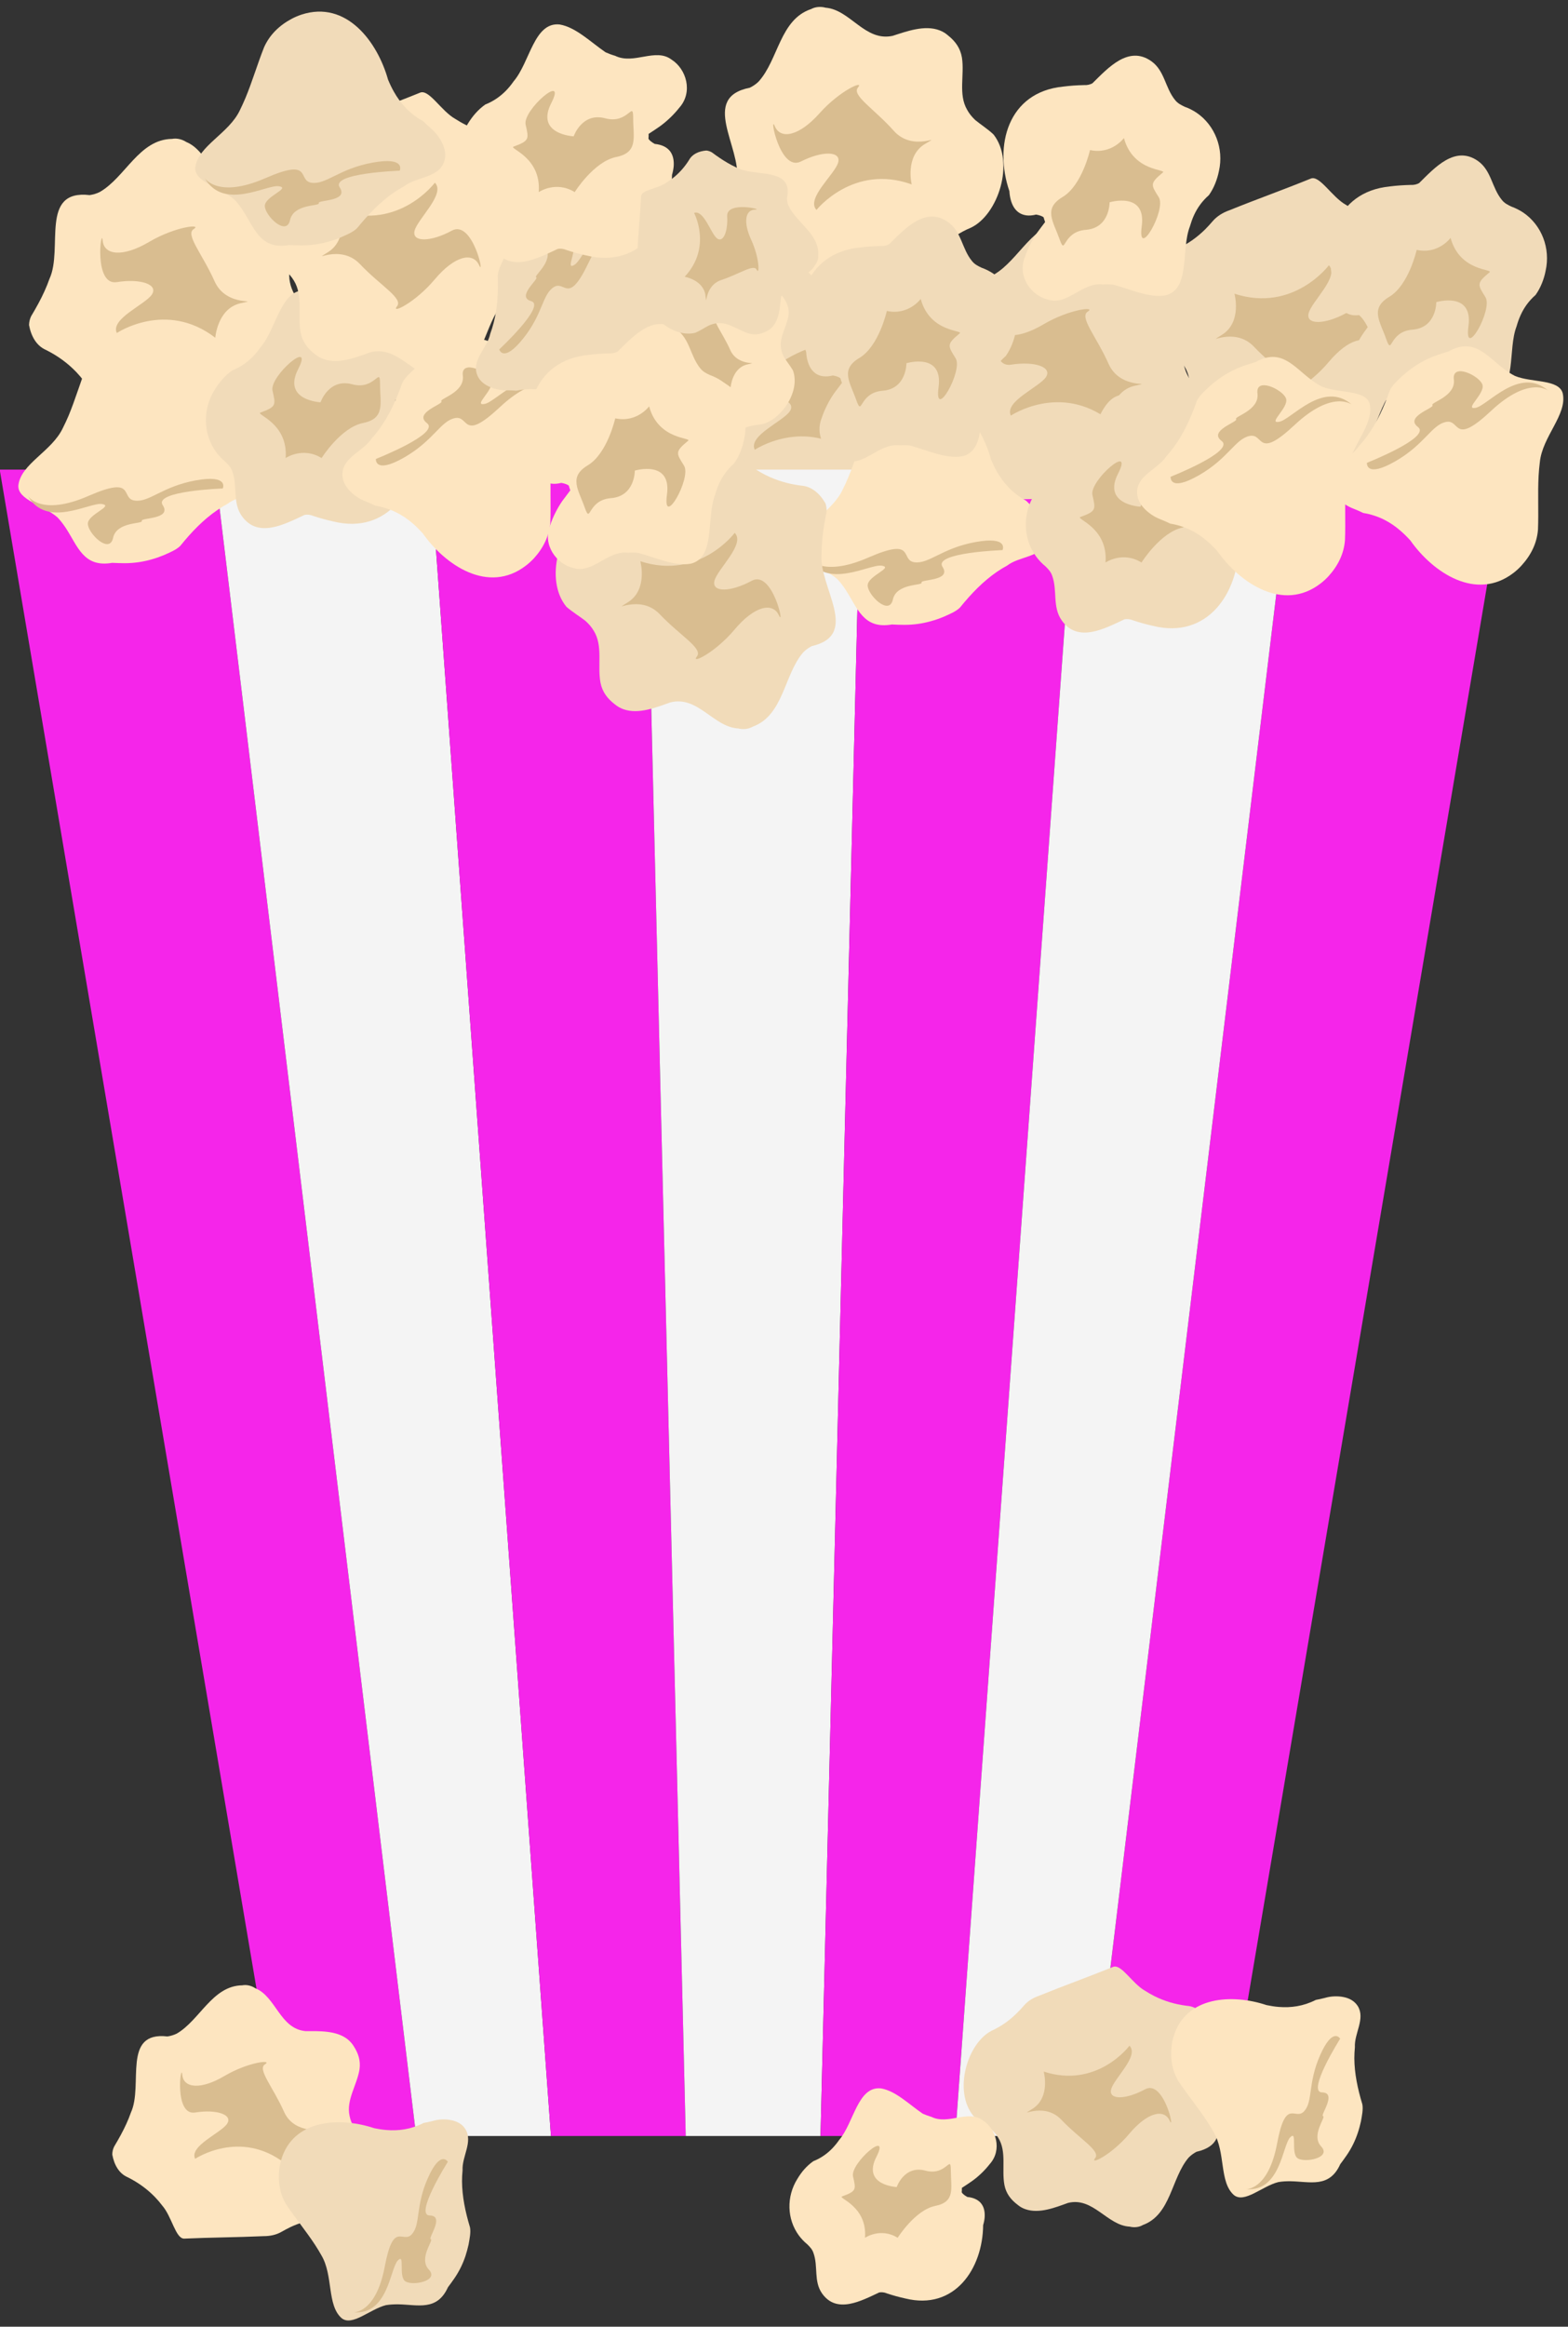
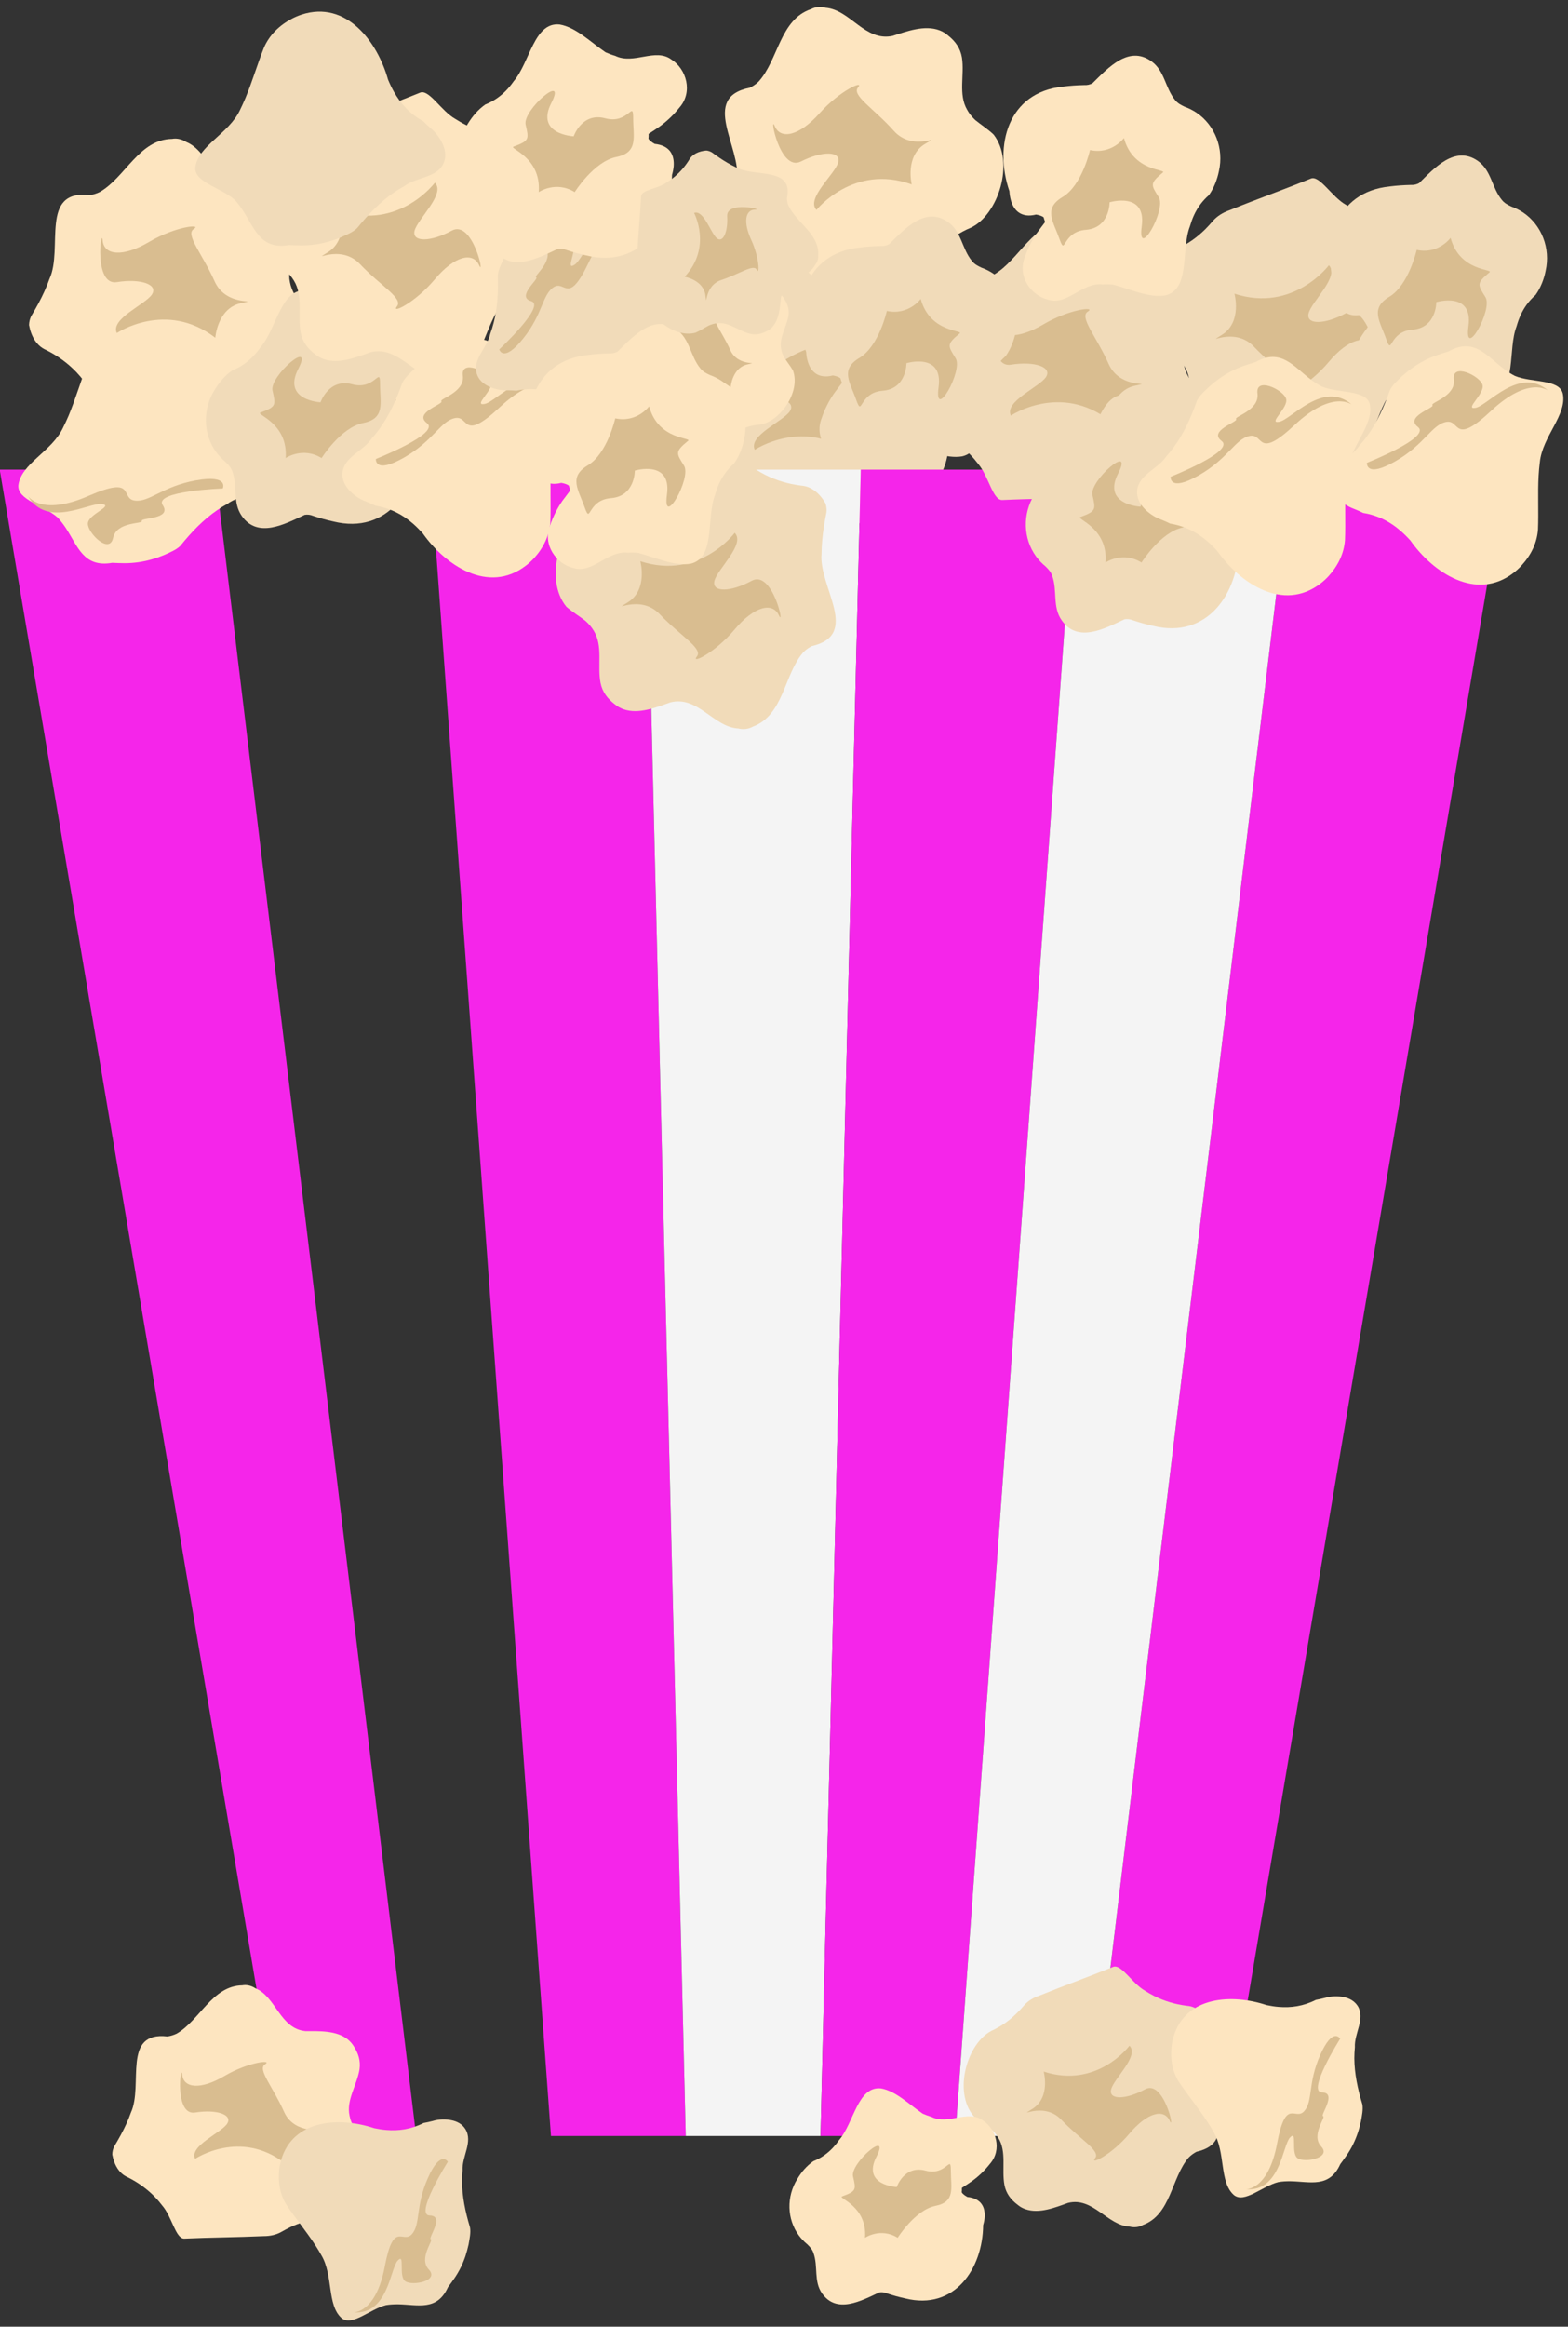
<svg xmlns="http://www.w3.org/2000/svg" fill="#000000" height="328.1" preserveAspectRatio="xMidYMid meet" version="1" viewBox="102.3 48.5 221.3 328.1" width="221.3" zoomAndPan="magnify">
  <rect x="102.3" y="48.5" width="221.3" height="328.1" fill="#333333" stroke="none" />
  <g>
    <g id="change1_1">
      <path d="M 233.918 106.52 C 234.188 106.945 234.504 107.383 234.828 107.836 C 235.152 108.289 235.48 108.762 235.762 109.254 C 237.469 113.93 232.902 120.211 228.711 120.789 C 227 120.93 225.477 121.391 224.074 122.055 C 223.594 122.277 223.141 122.52 222.691 122.777 C 221.855 123.262 220.914 123.449 219.961 123.449 C 215.574 123.641 211.77 123.641 207.578 123.832 C 206.258 123.832 205.68 120.406 204.176 118.691 C 203.836 118.246 203.473 117.828 203.086 117.426 C 201.926 116.211 200.531 115.168 198.824 114.312 C 197.492 113.738 196.73 112.406 196.434 110.801 C 196.438 110.359 196.539 109.934 196.73 109.555 C 197.445 108.359 198.086 107.199 198.617 106.031 C 198.883 105.453 199.117 104.875 199.312 104.285 C 201.297 100.035 197.871 91.652 204.992 92.48 C 205.473 92.402 205.969 92.273 206.438 92.035 C 210.055 89.945 211.961 84.609 216.609 84.551 C 217.289 84.422 218.051 84.609 218.625 84.992 C 221.855 86.324 222.43 91.273 226.434 91.652 C 228.488 91.652 231.211 91.527 232.984 92.945 C 233.328 93.227 233.648 93.578 233.902 94.004 C 234.617 95.082 234.996 96.227 234.809 97.559 C 234.426 100.035 232.711 102.32 233.266 104.797 C 233.371 105.387 233.602 105.961 233.918 106.52" fill="#f1dbb9" />
    </g>
    <g id="change2_1">
      <path d="M 208.824 111.926 C 208.824 111.926 215.773 107.266 222.719 112.594 C 222.719 112.594 223.008 108.496 226.242 107.738 C 229.477 106.977 224.34 108.496 222.625 104.641 C 220.914 100.789 218.434 98.031 219.676 97.27 C 220.914 96.504 217.105 96.887 213.391 99.074 C 209.676 101.266 207.016 100.98 206.824 98.887 C 206.633 96.789 205.492 105.285 208.824 104.754 C 212.148 104.215 214.723 105.07 213.77 106.5 C 212.82 107.93 207.871 109.93 208.824 111.926" fill="#d9bd90" />
    </g>
    <g id="change3_1">
      <path d="M 161.035 349.711 C 154.695 349.711 148.355 349.711 142.016 349.711 C 128.762 271.379 115.508 193.051 102.258 114.723 C 112.379 114.723 122.504 114.723 132.633 114.723 C 142.102 193.051 151.57 271.379 161.035 349.711" fill="#f525ea" />
    </g>
    <g id="change4_1">
-       <path d="M 180.059 349.711 C 173.719 349.711 167.383 349.711 161.035 349.711 C 151.57 271.379 142.102 193.051 132.633 114.723 C 142.758 114.723 152.895 114.723 163.016 114.723 C 168.695 193.051 174.379 271.379 180.059 349.711" fill="#f4f4f4" />
-     </g>
+       </g>
    <g id="change3_2">
      <path d="M 199.082 349.711 C 192.742 349.711 186.402 349.711 180.059 349.711 C 174.379 271.379 168.695 193.051 163.016 114.723 C 173.141 114.723 183.273 114.723 193.402 114.723 C 195.297 193.051 197.188 271.379 199.082 349.711" fill="#f525ea" />
    </g>
    <g id="change4_2">
      <path d="M 218.105 349.711 C 211.762 349.711 205.422 349.711 199.082 349.711 C 197.188 271.379 195.297 193.051 193.402 114.723 C 203.531 114.723 213.656 114.723 223.785 114.723 C 221.891 193.051 219.992 271.379 218.105 349.711" fill="#f4f4f4" />
    </g>
    <g id="change3_3">
      <path d="M 237.125 349.711 C 230.781 349.711 224.445 349.711 218.105 349.711 C 219.992 271.379 221.891 193.051 223.785 114.723 C 233.906 114.723 244.043 114.723 254.168 114.723 C 248.484 193.051 242.805 271.379 237.125 349.711" fill="#f525ea" />
    </g>
    <g id="change3_4">
      <path d="M 275.16 349.711 C 268.82 349.711 262.484 349.711 256.145 349.711 C 265.609 271.379 275.078 193.051 284.551 114.723 C 294.684 114.723 304.812 114.723 314.938 114.723 C 301.684 193.051 288.426 271.379 275.16 349.711" fill="#f525ea" />
    </g>
    <g id="change4_3">
      <path d="M 256.145 349.711 C 249.801 349.711 243.465 349.711 237.125 349.711 C 242.805 271.379 248.484 193.051 254.168 114.723 C 264.297 114.723 274.43 114.723 284.551 114.723 C 275.078 193.051 265.609 271.379 256.145 349.711" fill="#f4f4f4" />
    </g>
    <g id="change5_1">
      <path d="M 143.883 90.055 C 144.148 90.48 144.477 90.914 144.797 91.371 C 145.125 91.824 145.441 92.297 145.73 92.785 C 147.438 97.465 142.867 103.746 138.68 104.316 C 136.961 104.461 135.441 104.922 134.027 105.59 C 133.555 105.812 133.102 106.055 132.652 106.309 C 131.82 106.793 130.875 106.98 129.922 106.98 C 125.539 107.172 121.734 107.172 117.547 107.363 C 116.211 107.363 115.648 103.938 114.141 102.223 C 113.805 101.785 113.441 101.363 113.059 100.957 C 111.891 99.746 110.496 98.699 108.789 97.848 C 107.457 97.273 106.695 95.941 106.398 94.336 C 106.41 93.895 106.508 93.465 106.695 93.086 C 107.41 91.895 108.055 90.73 108.578 89.566 C 108.84 88.984 109.078 88.41 109.281 87.824 C 111.262 83.566 107.836 75.188 114.957 76.012 C 115.434 75.938 115.926 75.809 116.398 75.566 C 120.02 73.477 121.93 68.148 126.586 68.086 C 127.258 67.957 128.016 68.148 128.59 68.523 C 131.82 69.855 132.395 74.809 136.387 75.188 C 138.453 75.188 141.18 75.059 142.945 76.48 C 143.293 76.766 143.605 77.113 143.867 77.535 C 144.582 78.617 144.961 79.762 144.77 81.09 C 144.391 83.566 142.676 85.852 143.227 88.332 C 143.34 88.918 143.562 89.492 143.883 90.055" fill="#fde5c0" />
    </g>
    <g id="change2_2">
      <path d="M 118.789 95.461 C 118.789 95.461 125.734 90.793 132.684 96.125 C 132.684 96.125 132.973 92.035 136.207 91.273 C 139.445 90.512 134.309 92.027 132.59 88.176 C 130.875 84.324 128.402 81.562 129.641 80.801 C 130.875 80.039 127.074 80.422 123.355 82.609 C 119.645 84.801 116.98 84.516 116.789 82.418 C 116.602 80.324 115.453 88.82 118.789 88.285 C 122.113 87.75 124.688 88.605 123.734 90.035 C 122.785 91.465 117.836 93.465 118.789 95.461" fill="#d9bd90" />
    </g>
    <g id="change5_2">
      <path d="M 138.102 111.391 C 138.496 111.723 138.848 112.086 139.129 112.48 C 139.422 112.879 139.664 113.293 139.848 113.723 C 140.211 114.578 140.301 115.484 139.922 116.34 C 138.973 118.434 136.113 118.242 134.395 119.555 C 133.887 119.828 133.402 120.129 132.926 120.461 C 131.023 121.766 129.355 123.48 127.742 125.48 C 127.164 126.051 126.215 126.43 125.41 126.789 C 124.84 127.023 124.262 127.23 123.648 127.398 C 122.461 127.734 121.191 127.926 119.84 127.922 C 119.266 127.922 118.691 127.891 118.125 127.871 C 114.078 128.574 113.273 125.52 111.574 122.938 C 111.23 122.426 110.855 121.926 110.422 121.469 C 108.508 119.766 104.699 119.004 104.895 116.914 C 105.273 113.863 109.645 112.152 111.191 108.816 C 111.469 108.27 111.73 107.703 111.977 107.125 C 112.938 104.824 113.648 102.348 114.602 99.969 C 115.367 98.254 116.699 96.922 118.48 95.969 C 118.922 95.73 119.391 95.535 119.879 95.375 C 126.215 93.301 130.594 99.203 132.09 104.535 C 132.34 105.129 132.613 105.703 132.922 106.258 C 133.859 107.914 135.148 109.355 137.074 110.422 C 137.383 110.742 137.727 111.062 138.102 111.391" fill="#fde5c0" />
    </g>
    <g id="change2_3">
      <path d="M 106.234 118.43 C 106.234 118.43 108.039 121.383 114.793 118.43 C 121.555 115.48 119.23 118.789 121.297 119.086 C 123.359 119.387 125.172 117.098 129.93 116.242 C 134.688 115.387 133.738 117.383 133.738 117.383 C 133.738 117.383 123.934 117.723 125.27 119.742 C 126.594 121.766 122.129 121.477 122.312 121.953 C 122.508 122.43 118.77 121.996 118.258 124.355 C 117.746 126.711 114.699 123.703 114.699 122.352 C 114.699 121.004 118.414 119.859 116.699 119.574 C 114.988 119.285 108.891 123.094 106.234 118.43" fill="#d9bd90" />
    </g>
    <g id="change1_2">
      <path d="M 158.973 106.301 C 159.496 106.352 159.934 106.469 160.293 106.648 C 160.648 106.824 160.934 107.059 161.145 107.34 C 161.566 107.898 161.711 108.633 161.652 109.43 C 161.625 109.828 161.543 110.246 161.422 110.664 C 161.355 117.449 156.98 123.922 149.34 122.035 C 148.871 121.934 148.406 121.82 147.934 121.688 C 147.461 121.559 146.984 121.414 146.508 121.254 C 146.078 121.074 145.684 121.039 145.297 121.105 C 142.512 122.398 138.695 124.492 136.418 121.254 C 135.09 119.352 135.852 117.066 135.09 114.969 C 134.895 114.406 134.516 114.023 134.133 113.641 C 133.629 113.227 133.188 112.766 132.812 112.258 C 130.969 109.734 130.859 106.234 132.594 103.477 C 132.906 102.957 133.277 102.457 133.68 101.996 C 134.086 101.535 134.539 101.109 135.07 100.742 C 136.25 100.277 137.195 99.598 137.988 98.785 C 138.387 98.375 138.746 97.934 139.074 97.469 C 141.371 94.793 141.945 89.078 145.559 89.461 C 147.84 89.84 149.938 91.938 152.035 93.375 C 152.48 93.578 152.938 93.746 153.391 93.875 C 156.027 95.172 159.074 92.699 161.355 94.41 C 163.453 95.742 164.406 98.98 162.469 101.172 C 162.055 101.703 161.594 102.207 161.117 102.656 C 160.645 103.105 160.156 103.508 159.68 103.84 C 159.188 104.191 158.664 104.531 158.125 104.883 C 158.125 105.07 158.125 105.453 158.094 105.566 C 158.227 105.797 158.508 106.035 158.973 106.301" fill="#f1dbb9" />
    </g>
    <g id="change2_4">
      <path d="M 139.055 106.684 C 138.336 106.941 142.992 108.148 142.613 113.094 C 142.613 113.094 145.02 111.449 147.688 113.094 C 147.688 113.094 150.387 108.781 153.547 108.148 C 156.703 107.512 155.938 105.355 155.938 102.691 C 155.938 100.023 155.305 103.578 152.004 102.691 C 148.703 101.801 147.539 105.23 147.539 105.23 C 147.539 105.23 142.102 104.973 144.391 100.531 C 146.672 96.09 140.305 101.547 140.762 103.578 C 141.211 105.609 141.348 105.848 139.055 106.684" fill="#d9bd90" />
    </g>
    <g id="change5_3">
      <path d="M 142.574 86.656 C 142.184 86.348 141.738 86.043 141.273 85.723 C 140.816 85.402 140.359 85.066 139.93 84.695 C 136.754 80.855 138.961 73.41 142.727 71.477 C 144.297 70.77 145.574 69.82 146.68 68.727 C 147.051 68.359 147.395 67.977 147.734 67.59 C 148.355 66.855 149.191 66.355 150.09 66.039 C 154.152 64.398 157.746 63.133 161.625 61.551 C 162.887 61.109 164.566 64.148 166.551 65.266 C 167.02 65.562 167.496 65.844 168 66.094 C 169.496 66.852 171.156 67.367 173.062 67.605 C 174.508 67.699 175.672 68.699 176.484 70.113 C 176.621 70.535 176.68 70.969 176.621 71.391 C 176.348 72.754 176.133 74.062 176.023 75.34 C 175.961 75.977 175.938 76.602 175.938 77.219 C 175.492 81.891 181.52 88.641 174.527 90.242 C 174.102 90.469 173.691 90.758 173.32 91.145 C 170.602 94.324 170.59 99.984 166.215 101.598 C 165.625 101.945 164.844 102.02 164.176 101.848 C 160.688 101.672 158.496 97.195 154.598 98.172 C 152.656 98.859 150.125 99.895 147.988 99.145 C 147.562 98.988 147.152 98.77 146.77 98.453 C 145.73 97.676 145 96.723 144.73 95.406 C 144.27 92.941 145.113 90.219 143.773 88.062 C 143.465 87.547 143.066 87.078 142.574 86.656" fill="#fde5c0" />
    </g>
    <g id="change2_5">
      <path d="M 163.676 74.262 C 163.676 74.262 158.676 80.977 150.352 78.27 C 150.352 78.27 151.445 82.227 148.645 84.023 C 145.855 85.82 150.188 82.676 153.094 85.734 C 155.992 88.797 159.246 90.566 158.328 91.699 C 157.422 92.836 160.883 91.203 163.656 87.898 C 166.422 84.598 169.027 83.973 169.914 85.887 C 170.785 87.801 169.027 79.41 166.062 81.027 C 163.102 82.641 160.395 82.688 160.812 81.031 C 161.238 79.363 165.238 75.828 163.676 74.262" fill="#d9bd90" />
    </g>
    <g id="change5_4">
      <path d="M 153.996 119.242 C 153.523 119.066 153.066 118.836 152.664 118.562 C 152.262 118.285 151.895 117.977 151.586 117.633 C 150.953 116.945 150.562 116.121 150.633 115.188 C 150.836 112.898 153.586 112.125 154.77 110.316 C 155.152 109.887 155.516 109.438 155.859 108.973 C 157.219 107.098 158.215 104.93 159.07 102.508 C 159.418 101.777 160.188 101.098 160.828 100.488 C 161.281 100.082 161.766 99.695 162.277 99.336 C 163.297 98.621 164.426 98.016 165.703 97.57 C 166.238 97.379 166.789 97.219 167.34 97.047 C 170.914 95.031 172.695 97.641 175.152 99.508 C 175.648 99.879 176.168 100.227 176.73 100.504 C 179.105 101.477 182.941 100.918 183.465 102.961 C 184.121 105.957 180.57 109.031 180.223 112.688 C 180.148 113.305 180.094 113.922 180.055 114.547 C 179.914 117.039 180.066 119.613 179.969 122.172 C 179.82 124.043 179.012 125.742 177.652 127.238 C 177.301 127.609 176.93 127.949 176.527 128.258 C 171.242 132.328 165.145 128.227 161.957 123.699 C 161.523 123.227 161.078 122.773 160.602 122.355 C 159.164 121.105 157.469 120.18 155.289 119.816 C 154.895 119.617 154.461 119.43 153.996 119.242" fill="#fde5c0" />
    </g>
    <g id="change2_6">
      <path d="M 180.938 103.047 C 180.938 103.047 178.254 100.867 172.859 105.906 C 167.477 110.941 168.559 107.047 166.512 107.457 C 164.473 107.867 163.523 110.621 159.324 113.023 C 155.125 115.418 155.352 113.219 155.352 113.219 C 155.352 113.219 164.484 109.625 162.555 108.164 C 160.625 106.707 164.934 105.484 164.594 105.098 C 164.262 104.711 167.922 103.871 167.621 101.48 C 167.316 99.086 171.191 100.902 171.648 102.176 C 172.098 103.449 168.98 105.766 170.688 105.465 C 172.395 105.164 176.871 99.539 180.938 103.047" fill="#d9bd90" />
    </g>
    <g id="change1_3">
      <path d="M 270.059 101.699 C 270.332 102.125 270.645 102.562 270.969 103.02 C 271.301 103.473 271.629 103.945 271.895 104.438 C 273.617 109.109 269.043 115.391 264.852 115.965 C 263.137 116.109 261.617 116.57 260.211 117.238 C 259.734 117.461 259.281 117.703 258.828 117.957 C 258.004 118.438 257.055 118.629 256.102 118.629 C 251.715 118.82 247.91 118.82 243.723 119.012 C 242.387 119.012 241.82 115.586 240.316 113.871 C 239.98 113.43 239.617 113.008 239.234 112.605 C 238.074 111.391 236.68 110.352 234.961 109.492 C 233.629 108.922 232.871 107.586 232.578 105.984 C 232.582 105.547 232.676 105.113 232.871 104.73 C 233.586 103.543 234.227 102.379 234.762 101.215 C 235.02 100.633 235.258 100.051 235.461 99.469 C 237.445 95.215 234.016 86.836 241.137 87.656 C 241.613 87.586 242.105 87.453 242.582 87.223 C 246.195 85.121 248.105 79.793 252.762 79.73 C 253.438 79.602 254.191 79.793 254.766 80.176 C 258.004 81.504 258.57 86.453 262.57 86.836 C 264.633 86.836 267.355 86.703 269.125 88.125 C 269.477 88.41 269.793 88.758 270.047 89.184 C 270.762 90.266 271.137 91.406 270.945 92.738 C 270.57 95.215 268.855 97.496 269.402 99.98 C 269.52 100.566 269.734 101.141 270.059 101.699" fill="#f1dbb9" />
    </g>
    <g id="change2_7">
      <path d="M 244.965 107.109 C 244.965 107.109 251.914 102.445 258.859 107.773 C 258.859 107.773 259.145 103.684 262.383 102.918 C 265.621 102.16 260.48 103.676 258.766 99.82 C 257.055 95.969 254.578 93.211 255.82 92.445 C 257.055 91.684 253.246 92.066 249.531 94.258 C 245.82 96.445 243.16 96.16 242.965 94.066 C 242.77 91.977 241.641 100.465 244.965 99.93 C 248.301 99.395 250.859 100.254 249.914 101.684 C 248.965 103.109 244.012 105.109 244.965 107.109" fill="#d9bd90" />
    </g>
    <g id="change5_5">
      <path d="M 239.941 65.43 C 240.328 65.75 240.777 66.07 241.223 66.402 C 241.668 66.734 242.125 67.086 242.527 67.469 C 245.594 71.402 243.16 78.777 239.348 80.598 C 237.758 81.258 236.441 82.164 235.301 83.223 C 234.926 83.582 234.562 83.949 234.211 84.332 C 233.562 85.047 232.723 85.516 231.812 85.805 C 227.703 87.328 224.074 88.48 220.145 89.945 C 218.875 90.352 217.285 87.258 215.336 86.086 C 214.879 85.77 214.406 85.48 213.914 85.211 C 212.434 84.41 210.789 83.84 208.902 83.547 C 207.453 83.41 206.32 82.367 205.555 80.934 C 205.434 80.512 205.391 80.07 205.457 79.652 C 205.773 78.301 206.023 76.996 206.184 75.723 C 206.258 75.09 206.305 74.469 206.32 73.848 C 206.906 69.195 201.082 62.262 208.121 60.871 C 208.559 60.656 208.98 60.383 209.363 60.008 C 212.172 56.914 212.355 51.258 216.781 49.777 C 217.375 49.449 218.156 49.398 218.82 49.586 C 222.305 49.867 224.359 54.406 228.285 53.555 C 230.25 52.926 232.801 51.969 234.918 52.781 C 235.344 52.945 235.75 53.184 236.113 53.508 C 237.133 54.316 237.84 55.293 238.062 56.621 C 238.445 59.094 237.52 61.789 238.797 63.984 C 239.086 64.516 239.473 64.988 239.941 65.43" fill="#fde5c0" />
    </g>
    <g id="change2_8">
      <path d="M 217.535 78.105 C 217.535 78.105 222.73 71.547 230.973 74.504 C 230.973 74.504 229.992 70.52 232.84 68.805 C 235.691 67.094 231.266 70.102 228.457 66.961 C 225.652 63.812 222.453 61.938 223.395 60.836 C 224.344 59.73 220.832 61.254 217.965 64.473 C 215.098 67.691 212.473 68.23 211.648 66.297 C 210.828 64.359 212.328 72.797 215.344 71.27 C 218.352 69.746 221.059 69.781 220.59 71.43 C 220.121 73.078 216.016 76.492 217.535 78.105" fill="#d9bd90" />
    </g>
    <g id="change5_6">
      <path d="M 212.988 98.93 C 213.172 99.211 213.387 99.5 213.594 99.801 C 213.812 100.102 214.027 100.414 214.215 100.738 C 215.344 103.836 212.324 107.996 209.547 108.375 C 208.406 108.465 207.402 108.777 206.469 109.215 C 206.156 109.363 205.852 109.523 205.555 109.695 C 205.008 110.016 204.383 110.137 203.742 110.137 C 200.852 110.262 198.324 110.262 195.555 110.391 C 194.668 110.391 194.293 108.121 193.301 106.988 C 193.07 106.695 192.832 106.418 192.578 106.145 C 191.816 105.348 190.891 104.652 189.758 104.086 C 188.879 103.711 188.367 102.828 188.172 101.762 C 188.184 101.477 188.238 101.188 188.367 100.938 C 188.84 100.145 189.27 99.375 189.621 98.609 C 189.793 98.223 189.945 97.836 190.086 97.445 C 191.391 94.629 189.133 89.086 193.844 89.633 C 194.16 89.582 194.48 89.496 194.801 89.34 C 197.188 87.953 198.457 84.422 201.535 84.379 C 201.98 84.297 202.488 84.422 202.863 84.676 C 205.008 85.555 205.379 88.832 208.035 89.086 C 209.398 89.086 211.199 88.996 212.371 89.938 C 212.605 90.129 212.812 90.355 212.98 90.641 C 213.457 91.355 213.707 92.113 213.586 92.992 C 213.324 94.629 212.191 96.145 212.562 97.789 C 212.633 98.18 212.777 98.555 212.988 98.93" fill="#fde5c0" />
    </g>
    <g id="change2_9">
      <path d="M 196.219 102.668 C 196.219 102.668 200.816 99.578 205.422 103.109 C 205.422 103.109 205.613 100.398 207.754 99.895 C 209.895 99.391 206.492 100.391 205.359 97.848 C 204.223 95.297 202.582 93.465 203.402 92.965 C 204.223 92.457 201.703 92.715 199.242 94.16 C 196.785 95.609 195.02 95.422 194.895 94.035 C 194.77 92.645 194.012 98.27 196.219 97.922 C 198.426 97.562 200.125 98.129 199.488 99.074 C 198.859 100.02 195.586 101.344 196.219 102.668" fill="#d9bd90" />
    </g>
    <g id="change5_7">
-       <path d="M 248.156 120.09 C 248.551 120.414 248.895 120.785 249.188 121.176 C 249.473 121.57 249.719 121.984 249.895 122.414 C 250.262 123.273 250.355 124.18 249.977 125.035 C 249.023 127.129 246.164 126.938 244.453 128.25 C 243.945 128.523 243.453 128.824 242.98 129.152 C 241.078 130.461 239.406 132.172 237.789 134.172 C 237.219 134.746 236.266 135.125 235.457 135.488 C 234.887 135.723 234.312 135.926 233.695 136.094 C 232.512 136.43 231.238 136.621 229.891 136.613 C 229.316 136.613 228.754 136.59 228.176 136.562 C 224.133 137.27 223.32 134.215 221.625 131.633 C 221.281 131.117 220.914 130.617 220.473 130.168 C 218.559 128.461 214.758 127.699 214.945 125.609 C 215.324 122.559 219.699 120.848 221.246 117.512 C 221.527 116.961 221.785 116.398 222.02 115.816 C 222.988 113.52 223.695 111.043 224.652 108.664 C 225.418 106.945 226.746 105.613 228.527 104.664 C 228.98 104.426 229.441 104.23 229.918 104.07 C 236.266 102 240.648 107.898 242.148 113.23 C 242.387 113.828 242.656 114.402 242.969 114.953 C 243.906 116.609 245.191 118.051 247.125 119.113 C 247.434 119.434 247.781 119.758 248.156 120.09" fill="#fde5c0" />
-     </g>
+       </g>
    <g id="change2_10">
-       <path d="M 216.281 127.125 C 216.281 127.125 218.09 130.078 224.848 127.125 C 231.605 124.176 229.285 127.48 231.344 127.785 C 233.414 128.074 235.219 125.793 239.98 124.938 C 244.754 124.078 243.789 126.074 243.789 126.074 C 243.789 126.074 233.988 126.414 235.324 128.438 C 236.648 130.461 232.176 130.172 232.367 130.645 C 232.562 131.121 228.824 130.695 228.312 133.051 C 227.797 135.406 224.758 132.398 224.758 131.051 C 224.758 129.695 228.469 128.555 226.758 128.27 C 225.039 127.98 218.941 131.785 216.281 127.125" fill="#d9bd90" />
-     </g>
+       </g>
    <g id="change1_4">
      <path d="M 274.691 121.027 C 275.219 121.074 275.66 121.199 276.016 121.371 C 276.375 121.555 276.648 121.789 276.867 122.066 C 277.289 122.625 277.438 123.355 277.371 124.156 C 277.344 124.559 277.27 124.973 277.141 125.391 C 277.078 132.172 272.695 138.648 265.062 136.766 C 264.586 136.66 264.125 136.547 263.652 136.418 C 263.18 136.289 262.707 136.141 262.234 135.984 C 261.801 135.805 261.398 135.766 261.016 135.828 C 258.234 137.125 254.422 139.223 252.145 135.984 C 250.805 134.078 251.562 131.793 250.805 129.703 C 250.617 129.133 250.242 128.75 249.855 128.367 C 249.348 127.957 248.906 127.488 248.535 126.984 C 246.691 124.465 246.574 120.961 248.312 118.203 C 248.633 117.684 248.992 117.184 249.398 116.723 C 249.801 116.266 250.262 115.836 250.789 115.473 C 251.965 115.008 252.926 114.324 253.711 113.516 C 254.109 113.105 254.473 112.664 254.793 112.195 C 257.09 109.516 257.656 103.805 261.277 104.188 C 263.562 104.57 265.66 106.664 267.758 108.102 C 268.203 108.305 268.652 108.473 269.117 108.602 C 271.746 109.902 274.797 107.426 277.078 109.133 C 279.18 110.469 280.125 113.711 278.191 115.898 C 277.773 116.43 277.312 116.93 276.836 117.383 C 276.363 117.836 275.871 118.234 275.402 118.566 C 274.906 118.918 274.383 119.258 273.844 119.609 C 273.844 119.797 273.844 120.18 273.816 120.297 C 273.941 120.523 274.227 120.758 274.691 121.027" fill="#f1dbb9" />
    </g>
    <g id="change2_11">
      <path d="M 254.781 121.406 C 254.051 121.672 258.715 122.875 258.328 127.824 C 258.328 127.824 260.746 126.172 263.406 127.824 C 263.406 127.824 266.113 123.508 269.262 122.875 C 272.418 122.238 271.656 120.078 271.656 117.418 C 271.656 114.746 271.023 118.301 267.723 117.418 C 264.422 116.527 263.258 119.953 263.258 119.953 C 263.258 119.953 257.824 119.699 260.109 115.262 C 262.391 110.812 256.031 116.273 256.48 118.301 C 256.934 120.336 257.059 120.578 254.781 121.406" fill="#d9bd90" />
    </g>
    <g id="change1_5">
      <path d="M 268.281 98.773 C 267.883 98.469 267.445 98.16 266.984 97.844 C 266.523 97.52 266.062 97.184 265.641 96.816 C 262.461 92.977 264.668 85.531 268.43 83.594 C 269.992 82.887 271.281 81.938 272.391 80.844 C 272.758 80.477 273.102 80.094 273.441 79.703 C 274.062 78.977 274.895 78.477 275.797 78.156 C 279.859 76.516 283.453 75.25 287.336 73.668 C 288.578 73.227 290.273 76.27 292.254 77.383 C 292.723 77.684 293.199 77.961 293.707 78.215 C 295.199 78.969 296.867 79.484 298.766 79.723 C 300.211 79.816 301.371 80.816 302.184 82.234 C 302.324 82.652 302.383 83.086 302.324 83.512 C 302.055 84.867 301.832 86.184 301.723 87.453 C 301.668 88.094 301.637 88.723 301.637 89.336 C 301.195 94.012 307.223 100.762 300.242 102.359 C 299.805 102.594 299.395 102.875 299.023 103.262 C 296.309 106.441 296.293 112.102 291.922 113.715 C 291.336 114.062 290.555 114.133 289.883 113.969 C 286.391 113.789 284.199 109.316 280.301 110.289 C 278.363 110.98 275.844 112.012 273.695 111.262 C 273.266 111.109 272.855 110.887 272.477 110.574 C 271.445 109.793 270.703 108.84 270.438 107.523 C 269.977 105.066 270.824 102.34 269.48 100.184 C 269.172 99.664 268.766 99.199 268.281 98.773" fill="#f1dbb9" />
    </g>
    <g id="change2_12">
      <path d="M 289.852 85.906 C 289.852 85.906 284.855 92.625 276.523 89.918 C 276.523 89.918 277.621 93.871 274.824 95.672 C 272.023 97.469 276.367 94.324 279.27 97.383 C 282.16 100.441 285.422 102.219 284.508 103.348 C 283.594 104.48 287.062 102.848 289.828 99.547 C 292.602 96.246 295.203 95.621 296.086 97.535 C 296.957 99.445 295.203 91.059 292.238 92.676 C 289.285 94.285 286.574 94.34 286.992 92.676 C 287.41 91.008 291.41 87.473 289.852 85.906" fill="#d9bd90" />
    </g>
    <g id="change5_8">
      <path d="M 266.156 121.762 C 265.672 121.578 265.227 121.352 264.824 121.074 C 264.422 120.801 264.047 120.492 263.738 120.148 C 263.109 119.461 262.719 118.637 262.785 117.703 C 262.984 115.414 265.742 114.637 266.922 112.832 C 267.309 112.406 267.672 111.953 268.012 111.488 C 269.371 109.621 270.367 107.445 271.227 105.02 C 271.57 104.293 272.348 103.617 272.988 103.004 C 273.441 102.598 273.926 102.211 274.43 101.852 C 275.453 101.137 276.582 100.531 277.859 100.082 C 278.395 99.895 278.941 99.73 279.492 99.562 C 283.074 97.547 284.848 100.156 287.309 102.023 C 287.805 102.395 288.32 102.738 288.887 103.023 C 291.258 103.988 295.102 103.441 295.617 105.477 C 296.273 108.477 292.723 111.551 292.387 115.207 C 292.309 115.816 292.246 116.441 292.211 117.059 C 292.074 119.559 292.227 122.129 292.121 124.688 C 291.973 126.562 291.16 128.258 289.801 129.754 C 289.457 130.125 289.086 130.465 288.688 130.773 C 283.398 134.848 277.305 130.742 274.109 126.219 C 273.68 125.742 273.234 125.289 272.75 124.871 C 271.32 123.621 269.625 122.691 267.445 122.336 C 267.051 122.133 266.621 121.945 266.156 121.762" fill="#fde5c0" />
    </g>
    <g id="change2_13">
      <path d="M 293.098 105.562 C 293.098 105.562 290.406 103.387 285.02 108.422 C 279.645 113.457 280.719 109.562 278.672 109.973 C 276.633 110.383 275.684 113.145 271.48 115.535 C 267.277 117.934 267.516 115.73 267.516 115.73 C 267.516 115.73 276.641 112.141 274.711 110.68 C 272.777 109.223 277.09 107.996 276.758 107.609 C 276.418 107.23 280.074 106.387 279.773 103.992 C 279.473 101.602 283.348 103.418 283.801 104.691 C 284.246 105.969 281.133 108.285 282.84 107.98 C 284.551 107.68 289.027 102.059 293.098 105.562" fill="#d9bd90" />
    </g>
    <g id="change1_6">
      <path d="M 173.867 103.539 C 173.395 103.551 172.93 103.508 172.488 103.406 C 172.043 103.305 171.609 103.16 171.23 102.969 C 170.449 102.59 169.836 102.016 169.582 101.184 C 168.973 99.137 171.09 97.527 171.492 95.566 C 171.676 95.066 171.84 94.555 171.969 94.035 C 172.512 91.953 172.633 89.742 172.555 87.352 C 172.605 86.605 173.035 85.758 173.383 85.016 C 173.633 84.504 173.922 84.004 174.246 83.523 C 174.883 82.559 175.637 81.652 176.594 80.832 C 176.992 80.484 177.414 80.156 177.824 79.82 C 180.238 76.863 182.66 78.512 185.422 79.289 C 185.98 79.441 186.539 79.562 187.125 79.613 C 189.504 79.641 192.637 77.855 193.777 79.438 C 195.363 81.805 193.348 85.672 194.293 88.941 C 194.434 89.504 194.598 90.055 194.781 90.609 C 195.512 92.809 196.516 94.973 197.293 97.227 C 197.809 98.891 197.691 100.641 197.016 102.391 C 196.852 102.828 196.645 103.246 196.402 103.652 C 193.219 108.969 186.559 107.508 182.262 104.684 C 181.723 104.418 181.18 104.18 180.625 103.98 C 178.957 103.391 177.184 103.164 175.184 103.594 C 174.77 103.555 174.328 103.547 173.867 103.539" fill="#f1dbb9" />
    </g>
    <g id="change2_14">
      <path d="M 191.398 80.277 C 191.398 80.277 188.328 79.312 185.391 85.5 C 182.461 91.684 182.066 87.945 180.445 88.996 C 178.812 90.051 178.941 92.754 176.125 96.254 C 173.309 99.758 172.762 97.773 172.762 97.773 C 172.762 97.773 179.43 91.562 177.258 90.961 C 175.102 90.355 178.406 87.828 177.98 87.609 C 177.555 87.395 180.438 85.418 179.359 83.461 C 178.281 81.492 182.246 81.742 183.07 82.688 C 183.895 83.637 181.992 86.699 183.363 85.855 C 184.742 85.016 186.688 78.633 191.398 80.277" fill="#d9bd90" />
    </g>
    <g id="change1_7">
      <path d="M 219.852 101.445 C 219.336 101.578 218.891 101.609 218.488 101.559 C 218.09 101.512 217.746 101.387 217.465 101.195 C 216.871 100.809 216.492 100.168 216.281 99.395 C 216.164 99.008 216.109 98.59 216.078 98.152 C 213.879 91.734 215.848 84.176 223.68 83.402 C 224.152 83.344 224.637 83.289 225.125 83.258 C 225.613 83.223 226.102 83.199 226.605 83.191 C 227.066 83.219 227.465 83.121 227.797 82.93 C 229.992 80.785 232.887 77.535 236.113 79.824 C 238.012 81.176 238.055 83.582 239.473 85.301 C 239.844 85.777 240.328 86.012 240.812 86.242 C 241.43 86.461 242.008 86.754 242.52 87.105 C 245.102 88.867 246.371 92.129 245.652 95.309 C 245.539 95.902 245.359 96.492 245.133 97.062 C 244.902 97.633 244.609 98.188 244.246 98.707 C 243.277 99.543 242.609 100.496 242.133 101.527 C 241.895 102.051 241.703 102.582 241.555 103.133 C 240.289 106.426 241.656 112 238.113 112.848 C 235.828 113.25 233.16 111.977 230.699 111.316 C 230.211 111.273 229.734 111.27 229.258 111.301 C 226.336 110.957 224.297 114.309 221.57 113.449 C 219.145 112.898 217.176 110.16 218.27 107.453 C 218.477 106.809 218.754 106.184 219.047 105.602 C 219.344 105.016 219.672 104.473 219.992 104.004 C 220.359 103.508 220.727 103.012 221.129 102.5 C 221.059 102.32 220.934 101.961 220.922 101.848 C 220.723 101.672 220.379 101.547 219.852 101.445" fill="#f1dbb9" />
    </g>
    <g id="change2_15">
      <path d="M 237.738 95.52 C 238.332 95.031 233.543 95.449 232.246 90.656 C 232.246 90.656 230.52 93.016 227.465 92.348 C 227.465 92.348 226.359 97.32 223.594 98.973 C 220.824 100.621 222.273 102.402 223.152 104.918 C 224.051 107.426 223.461 103.867 226.867 103.602 C 230.273 103.336 230.23 99.719 230.23 99.719 C 230.23 99.719 235.438 98.145 234.766 103.094 C 234.094 108.047 238.273 100.773 237.168 99.016 C 236.066 97.25 235.863 97.062 237.738 95.52" fill="#d9bd90" />
    </g>
    <g id="change1_8">
      <path d="M 294.637 92.836 C 294.121 92.965 293.672 92.996 293.27 92.949 C 292.875 92.902 292.531 92.773 292.238 92.578 C 291.652 92.195 291.273 91.551 291.062 90.781 C 290.957 90.395 290.895 89.977 290.871 89.539 C 288.66 83.121 290.633 75.562 298.461 74.789 C 298.934 74.727 299.418 74.68 299.906 74.648 C 300.395 74.609 300.891 74.594 301.391 74.578 C 301.852 74.605 302.246 74.504 302.586 74.32 C 304.773 72.168 307.668 68.922 310.906 71.211 C 312.797 72.562 312.844 74.969 314.262 76.688 C 314.629 77.164 315.117 77.395 315.602 77.629 C 316.215 77.852 316.785 78.141 317.301 78.488 C 319.887 80.254 321.152 83.516 320.441 86.691 C 320.324 87.297 320.148 87.879 319.918 88.449 C 319.684 89.023 319.395 89.574 319.023 90.094 C 318.066 90.93 317.391 91.887 316.922 92.922 C 316.684 93.438 316.496 93.973 316.34 94.523 C 315.07 97.812 316.438 103.387 312.895 104.234 C 310.617 104.637 307.945 103.363 305.484 102.711 C 304.996 102.664 304.516 102.66 304.039 102.684 C 301.121 102.344 299.074 105.695 296.352 104.84 C 293.926 104.281 291.957 101.551 293.043 98.844 C 293.262 98.195 293.531 97.57 293.828 96.984 C 294.125 96.402 294.453 95.867 294.785 95.395 C 295.133 94.895 295.52 94.395 295.91 93.891 C 295.844 93.711 295.715 93.352 295.703 93.234 C 295.508 93.059 295.156 92.934 294.637 92.836" fill="#f1dbb9" />
    </g>
    <g id="change2_16">
      <path d="M 312.52 86.906 C 313.113 86.414 308.324 86.836 307.027 82.043 C 307.027 82.043 305.309 84.406 302.246 83.738 C 302.246 83.738 301.133 88.711 298.375 90.355 C 295.617 92.012 297.055 93.785 297.941 96.305 C 298.828 98.816 298.242 95.25 301.645 94.988 C 305.059 94.727 305.012 91.105 305.012 91.105 C 305.012 91.105 310.223 89.535 309.551 94.48 C 308.879 99.434 313.055 92.16 311.945 90.398 C 310.844 88.637 310.652 88.449 312.52 86.906" fill="#d9bd90" />
    </g>
    <g id="change1_9">
      <path d="M 163.082 66.578 C 163.473 66.91 163.816 67.273 164.102 67.668 C 164.391 68.066 164.645 68.48 164.82 68.91 C 165.184 69.77 165.277 70.672 164.895 71.531 C 163.945 73.621 161.09 73.43 159.375 74.742 C 158.867 75.016 158.383 75.316 157.895 75.645 C 155.992 76.953 154.332 78.668 152.707 80.664 C 152.141 81.238 151.191 81.621 150.379 81.98 C 149.809 82.215 149.23 82.414 148.633 82.586 C 147.426 82.922 146.168 83.113 144.812 83.105 C 144.242 83.109 143.668 83.078 143.102 83.055 C 139.055 83.762 138.242 80.707 136.543 78.129 C 136.207 77.609 135.84 77.113 135.395 76.656 C 133.484 74.953 129.676 74.191 129.863 72.098 C 130.246 69.051 134.625 67.344 136.172 64.008 C 136.445 63.457 136.699 62.887 136.945 62.312 C 137.906 60.008 138.625 57.535 139.574 55.156 C 140.34 53.441 141.676 52.109 143.457 51.156 C 143.902 50.922 144.359 50.723 144.844 50.562 C 151.191 48.492 155.57 54.395 157.066 59.727 C 157.309 60.312 157.582 60.891 157.895 61.441 C 158.832 63.102 160.117 64.547 162.051 65.609 C 162.359 65.934 162.699 66.254 163.082 66.578" fill="#f1dbb9" />
    </g>
    <g id="change2_17">
-       <path d="M 131.199 73.617 C 131.199 73.617 133.016 76.566 139.77 73.617 C 146.527 70.672 144.199 73.977 146.266 74.27 C 148.328 74.57 150.141 72.285 154.906 71.43 C 159.66 70.57 158.711 72.57 158.711 72.57 C 158.711 72.57 148.91 72.906 150.246 74.93 C 151.57 76.949 147.098 76.664 147.293 77.141 C 147.477 77.617 143.75 77.188 143.234 79.539 C 142.719 81.898 139.676 78.895 139.676 77.543 C 139.676 76.188 143.383 75.047 141.676 74.762 C 139.961 74.473 133.871 78.281 131.199 73.617" fill="#d9bd90" />
-     </g>
+       </g>
    <g id="change5_9">
      <path d="M 194.703 68.793 C 195.223 68.848 195.656 68.965 196.02 69.145 C 196.375 69.316 196.656 69.555 196.875 69.832 C 197.293 70.391 197.438 71.125 197.383 71.922 C 197.348 72.324 197.27 72.738 197.145 73.16 C 197.078 79.941 192.707 86.414 185.07 84.527 C 184.598 84.43 184.133 84.312 183.66 84.184 C 183.184 84.055 182.711 83.906 182.23 83.75 C 181.801 83.57 181.398 83.531 181.023 83.598 C 178.234 84.891 174.426 86.988 172.141 83.75 C 170.812 81.844 171.574 79.562 170.812 77.469 C 170.621 76.898 170.242 76.516 169.859 76.137 C 169.348 75.723 168.914 75.258 168.539 74.75 C 166.691 72.23 166.59 68.727 168.312 65.977 C 168.633 65.449 168.992 64.949 169.402 64.488 C 169.809 64.031 170.27 63.605 170.785 63.242 C 171.969 62.77 172.922 62.09 173.715 61.281 C 174.113 60.871 174.469 60.434 174.793 59.965 C 177.098 57.285 177.66 51.57 181.285 51.953 C 183.562 52.332 185.656 54.43 187.762 55.871 C 188.203 56.07 188.656 56.238 189.113 56.367 C 191.758 57.668 194.801 55.191 197.078 56.906 C 199.18 58.238 200.125 61.477 198.195 63.664 C 197.773 64.199 197.312 64.699 196.836 65.148 C 196.363 65.598 195.875 66 195.406 66.336 C 194.91 66.684 194.391 67.027 193.844 67.379 C 193.844 67.566 193.844 67.945 193.82 68.062 C 193.945 68.289 194.23 68.527 194.703 68.793" fill="#fde5c0" />
    </g>
    <g id="change2_18">
      <path d="M 174.781 69.176 C 174.059 69.438 178.719 70.641 178.332 75.59 C 178.332 75.59 180.746 73.941 183.41 75.59 C 183.41 75.59 186.113 71.273 189.27 70.641 C 192.426 70.004 191.664 67.848 191.664 65.184 C 191.664 62.516 191.027 66.07 187.727 65.184 C 184.43 64.297 183.266 67.723 183.266 67.723 C 183.266 67.723 177.824 67.469 180.109 63.027 C 182.395 58.578 176.031 64.039 176.484 66.07 C 176.938 68.102 177.062 68.344 174.781 69.176" fill="#d9bd90" />
    </g>
    <g id="change1_10">
      <path d="M 184.898 136.031 C 184.508 135.723 184.051 135.418 183.598 135.102 C 183.141 134.777 182.672 134.441 182.246 134.074 C 179.078 130.234 181.289 122.785 185.047 120.852 C 186.613 120.145 187.895 119.199 188.996 118.102 C 189.371 117.738 189.719 117.352 190.055 116.961 C 190.68 116.23 191.512 115.73 192.41 115.418 C 196.477 113.773 200.062 112.504 203.945 110.93 C 205.203 110.48 206.887 113.523 208.871 114.637 C 209.34 114.938 209.816 115.215 210.32 115.469 C 211.816 116.223 213.484 116.746 215.383 116.98 C 216.824 117.074 217.988 118.074 218.805 119.488 C 218.938 119.906 218.996 120.344 218.938 120.77 C 218.668 122.129 218.449 123.441 218.34 124.715 C 218.289 125.352 218.25 125.977 218.25 126.594 C 217.812 131.266 223.84 138.016 216.848 139.621 C 216.422 139.848 216.008 140.129 215.637 140.52 C 212.926 143.695 212.906 149.359 208.539 150.973 C 207.945 151.316 207.164 151.395 206.496 151.223 C 203 151.047 200.816 146.57 196.918 147.547 C 194.973 148.234 192.449 149.27 190.305 148.52 C 189.883 148.371 189.473 148.145 189.086 147.828 C 188.059 147.051 187.312 146.102 187.051 144.777 C 186.586 142.32 187.438 139.594 186.094 137.441 C 185.785 136.922 185.387 136.457 184.898 136.031" fill="#f1dbb9" />
    </g>
    <g id="change2_19">
      <path d="M 205.992 123.641 C 205.992 123.641 200.996 130.355 192.672 127.645 C 192.672 127.645 193.766 131.602 190.965 133.398 C 188.172 135.195 192.504 132.051 195.41 135.113 C 198.309 138.168 201.566 139.945 200.652 141.078 C 199.742 142.211 203.199 140.578 205.973 137.277 C 208.742 133.973 211.348 133.355 212.23 135.266 C 213.109 137.172 211.348 128.785 208.387 130.402 C 205.422 132.016 202.715 132.066 203.133 130.402 C 203.555 128.738 207.555 125.203 205.992 123.641" fill="#d9bd90" />
    </g>
    <g id="change5_10">
      <path d="M 293.395 120.262 C 292.91 120.078 292.465 119.852 292.062 119.578 C 291.66 119.301 291.293 118.992 290.98 118.648 C 290.348 117.957 289.957 117.137 290.027 116.207 C 290.23 113.91 292.98 113.137 294.16 111.332 C 294.547 110.906 294.918 110.457 295.254 109.988 C 296.609 108.121 297.613 105.949 298.465 103.523 C 298.812 102.797 299.582 102.117 300.223 101.504 C 300.688 101.098 301.164 100.711 301.676 100.352 C 302.691 99.637 303.82 99.027 305.098 98.586 C 305.637 98.395 306.188 98.23 306.73 98.062 C 310.312 96.047 312.09 98.656 314.555 100.523 C 315.043 100.895 315.562 101.238 316.133 101.523 C 318.496 102.488 322.34 101.938 322.859 103.977 C 323.52 106.977 319.965 110.051 319.621 113.711 C 319.543 114.32 319.488 114.938 319.453 115.562 C 319.312 118.059 319.469 120.629 319.363 123.188 C 319.219 125.062 318.402 126.758 317.039 128.25 C 316.703 128.621 316.328 128.965 315.926 129.277 C 310.645 133.344 304.543 129.246 301.355 124.719 C 300.922 124.242 300.469 123.789 299.992 123.375 C 298.559 122.121 296.867 121.191 294.691 120.836 C 294.297 120.633 293.855 120.445 293.395 120.262" fill="#fde5c0" />
    </g>
    <g id="change2_20">
      <path d="M 320.812 103.59 C 320.812 103.59 318.113 101.414 312.734 106.449 C 307.344 111.492 308.434 107.59 306.387 108 C 304.34 108.41 303.395 111.172 299.191 113.57 C 294.992 115.965 295.223 113.762 295.223 113.762 C 295.223 113.762 304.348 110.168 302.418 108.711 C 300.496 107.246 304.805 106.027 304.469 105.641 C 304.133 105.254 307.793 104.414 307.488 102.02 C 307.191 99.629 311.062 101.445 311.516 102.723 C 311.961 103.992 308.852 106.309 310.559 106.012 C 312.266 105.703 316.742 100.082 320.812 103.59" fill="#d9bd90" />
    </g>
    <g id="change5_11">
      <path d="M 181.52 116.594 C 181.008 116.723 180.555 116.754 180.156 116.703 C 179.758 116.656 179.418 116.531 179.125 116.34 C 178.539 115.953 178.16 115.309 177.945 114.539 C 177.84 114.152 177.785 113.734 177.758 113.297 C 175.555 106.883 177.52 99.32 185.348 98.547 C 185.824 98.484 186.305 98.438 186.789 98.402 C 187.277 98.367 187.77 98.344 188.277 98.336 C 188.742 98.363 189.133 98.262 189.473 98.074 C 191.664 95.93 194.555 92.68 197.797 94.969 C 199.68 96.32 199.723 98.727 201.141 100.449 C 201.508 100.918 201.996 101.152 202.48 101.383 C 203.102 101.602 203.668 101.898 204.184 102.246 C 206.773 104.012 208.043 107.27 207.32 110.453 C 207.203 111.047 207.023 111.637 206.801 112.211 C 206.566 112.781 206.281 113.328 205.91 113.852 C 204.945 114.688 204.285 115.641 203.801 116.676 C 203.562 117.191 203.375 117.73 203.223 118.277 C 201.953 121.566 203.316 127.141 199.785 127.992 C 197.5 128.395 194.836 127.121 192.371 126.465 C 191.887 126.418 191.398 126.414 190.926 126.445 C 188.004 126.102 185.961 129.449 183.23 128.598 C 180.812 128.043 178.84 125.305 179.934 122.598 C 180.148 121.953 180.418 121.324 180.715 120.742 C 181.008 120.16 181.336 119.617 181.66 119.148 C 182.023 118.652 182.395 118.156 182.789 117.645 C 182.727 117.465 182.598 117.109 182.594 116.992 C 182.387 116.82 182.043 116.688 181.52 116.594" fill="#fde5c0" />
    </g>
    <g id="change2_21">
      <path d="M 199.41 110.664 C 200.004 110.176 195.207 110.594 193.914 105.801 C 193.914 105.801 192.195 108.156 189.133 107.492 C 189.133 107.492 188.02 112.465 185.258 114.117 C 182.504 115.766 183.938 117.547 184.824 120.062 C 185.715 122.57 185.125 119.012 188.531 118.746 C 191.938 118.48 191.895 114.863 191.895 114.863 C 191.895 114.863 197.105 113.289 196.434 118.238 C 195.762 123.188 199.945 115.918 198.836 114.156 C 197.73 112.395 197.527 112.211 199.41 110.664" fill="#d9bd90" />
    </g>
    <g id="change5_12">
      <path d="M 248.531 78.758 C 248.02 78.887 247.562 78.922 247.168 78.871 C 246.77 78.82 246.43 78.691 246.141 78.504 C 245.547 78.117 245.172 77.477 244.957 76.699 C 244.852 76.316 244.785 75.895 244.762 75.465 C 242.562 69.047 244.527 61.48 252.355 60.711 C 252.836 60.652 253.316 60.602 253.805 60.566 C 254.293 60.531 254.785 60.512 255.289 60.5 C 255.754 60.527 256.137 60.43 256.484 60.242 C 258.676 58.09 261.574 54.844 264.801 57.137 C 266.691 58.484 266.734 60.891 268.148 62.609 C 268.52 63.086 269.012 63.32 269.488 63.551 C 270.105 63.77 270.68 64.062 271.195 64.41 C 273.777 66.18 275.051 69.438 274.336 72.617 C 274.215 73.215 274.039 73.805 273.812 74.371 C 273.582 74.941 273.289 75.496 272.922 76.016 C 271.965 76.852 271.293 77.809 270.816 78.84 C 270.578 79.355 270.395 79.895 270.23 80.445 C 268.961 83.73 270.332 89.305 266.789 90.152 C 264.512 90.559 261.844 89.281 259.379 88.629 C 258.895 88.586 258.414 88.578 257.941 88.609 C 255.02 88.266 252.973 91.617 250.246 90.762 C 247.824 90.203 245.848 87.473 246.945 84.762 C 247.156 84.117 247.434 83.488 247.727 82.91 C 248.02 82.328 248.348 81.785 248.68 81.312 C 249.035 80.82 249.414 80.324 249.801 79.812 C 249.742 79.633 249.609 79.27 249.602 79.156 C 249.398 78.98 249.055 78.855 248.531 78.758" fill="#fde5c0" />
    </g>
    <g id="change2_22">
      <path d="M 266.422 72.828 C 267.008 72.34 262.219 72.762 260.926 67.965 C 260.926 67.965 259.207 70.324 256.137 69.66 C 256.137 69.66 255.031 74.629 252.27 76.281 C 249.508 77.93 250.949 79.715 251.84 82.223 C 252.723 84.738 252.145 81.176 255.547 80.91 C 258.953 80.648 258.902 77.027 258.902 77.027 C 258.902 77.027 264.113 75.453 263.441 80.402 C 262.773 85.352 266.953 78.086 265.848 76.32 C 264.738 74.559 264.543 74.375 266.422 72.828" fill="#d9bd90" />
    </g>
    <g id="change1_11">
      <path d="M 202.348 94.398 C 202.059 94.547 201.75 94.73 201.438 94.91 C 201.121 95.094 200.789 95.273 200.445 95.422 C 197.293 96.234 193.504 92.855 193.406 90.09 C 193.422 88.969 193.219 87.941 192.883 86.98 C 192.77 86.66 192.637 86.348 192.492 86.039 C 192.238 85.469 192.176 84.836 192.238 84.215 C 192.398 81.355 192.641 78.875 192.785 76.141 C 192.883 75.27 195.141 75.117 196.355 74.254 C 196.66 74.062 196.961 73.855 197.25 73.629 C 198.117 72.949 198.891 72.113 199.555 71.051 C 200.012 70.223 200.93 69.812 201.992 69.727 C 202.277 69.758 202.551 69.852 202.789 70 C 203.512 70.539 204.234 71.031 204.957 71.453 C 205.316 71.664 205.684 71.855 206.043 72.027 C 208.68 73.59 214.359 71.902 213.359 76.48 C 213.383 76.801 213.43 77.125 213.555 77.449 C 214.688 79.941 218.031 81.527 217.77 84.562 C 217.812 85.008 217.641 85.492 217.355 85.84 C 216.281 87.859 213.023 87.91 212.516 90.484 C 212.375 91.832 212.285 93.609 211.246 94.672 C 211.039 94.879 210.789 95.062 210.5 95.203 C 209.75 95.598 208.98 95.77 208.125 95.559 C 206.543 95.152 205.164 93.887 203.512 94.082 C 203.125 94.121 202.738 94.23 202.348 94.398" fill="#f1dbb9" />
    </g>
    <g id="change2_23">
      <path d="M 200.258 78.527 C 200.258 78.527 202.844 83.355 198.93 87.527 C 198.93 87.527 201.574 87.98 201.859 90.137 C 202.148 92.285 201.492 88.848 204.105 87.984 C 206.727 87.117 208.68 85.684 209.098 86.539 C 209.512 87.395 209.512 84.891 208.328 82.332 C 207.145 79.773 207.508 78.055 208.883 78.07 C 210.254 78.078 204.801 76.785 204.93 78.992 C 205.062 81.195 204.34 82.812 203.473 82.098 C 202.605 81.387 201.621 78.035 200.258 78.527" fill="#d9bd90" />
    </g>
    <g id="change5_13">
      <path d="M 152.23 348.438 C 152.477 348.82 152.77 349.223 153.062 349.633 C 153.359 350.051 153.656 350.48 153.902 350.922 C 155.465 355.18 151.309 360.895 147.504 361.406 C 145.938 361.543 144.555 361.961 143.27 362.566 C 142.852 362.77 142.438 362.992 142.023 363.227 C 141.27 363.66 140.402 363.832 139.539 363.832 C 135.555 364.008 132.09 364.008 128.285 364.18 C 127.074 364.18 126.555 361.062 125.188 359.508 C 124.883 359.102 124.555 358.719 124.203 358.352 C 123.145 357.254 121.875 356.301 120.312 355.523 C 119.105 355.004 118.414 353.789 118.148 352.332 C 118.148 351.938 118.238 351.543 118.414 351.195 C 119.062 350.113 119.652 349.051 120.133 347.992 C 120.371 347.465 120.59 346.941 120.773 346.41 C 122.57 342.535 119.453 334.922 125.934 335.672 C 126.367 335.605 126.809 335.484 127.246 335.27 C 130.531 333.359 132.266 328.52 136.5 328.461 C 137.113 328.34 137.805 328.52 138.324 328.867 C 141.27 330.07 141.785 334.578 145.422 334.922 C 147.297 334.922 149.781 334.801 151.383 336.09 C 151.703 336.355 151.992 336.672 152.227 337.055 C 152.863 338.035 153.215 339.078 153.043 340.289 C 152.691 342.535 151.137 344.617 151.637 346.871 C 151.738 347.41 151.941 347.926 152.23 348.438" fill="#fde5c0" />
    </g>
    <g id="change2_24">
      <path d="M 129.84 352.93 C 129.84 352.93 136.164 348.684 142.48 353.535 C 142.48 353.535 142.742 349.812 145.688 349.121 C 148.625 348.43 143.949 349.805 142.391 346.301 C 140.836 342.793 138.578 340.289 139.707 339.598 C 140.836 338.906 137.371 339.25 133.992 341.238 C 130.621 343.234 128.195 342.973 128.023 341.066 C 127.848 339.164 126.809 346.887 129.84 346.398 C 132.871 345.914 135.203 346.695 134.348 347.992 C 133.484 349.293 128.977 351.109 129.84 352.93" fill="#d9bd90" />
    </g>
    <g id="change1_12">
      <path d="M 242.105 348.676 C 241.742 348.398 241.336 348.121 240.918 347.832 C 240.504 347.539 240.086 347.23 239.695 346.895 C 236.805 343.406 238.812 336.637 242.234 334.875 C 243.656 334.23 244.828 333.371 245.824 332.371 C 246.172 332.043 246.484 331.695 246.793 331.34 C 247.359 330.668 248.121 330.219 248.938 329.938 C 252.633 328.438 255.891 327.285 259.43 325.852 C 260.57 325.445 262.102 328.211 263.902 329.227 C 264.328 329.5 264.773 329.754 265.219 329.98 C 266.586 330.668 268.094 331.137 269.824 331.352 C 271.137 331.438 272.191 332.352 272.934 333.641 C 273.062 334.02 273.113 334.414 273.062 334.793 C 272.812 336.039 272.617 337.227 272.512 338.387 C 272.461 338.961 272.438 339.535 272.438 340.098 C 272.039 344.344 277.516 350.484 271.16 351.938 C 270.77 352.148 270.395 352.41 270.055 352.758 C 267.59 355.652 267.578 360.801 263.598 362.262 C 263.062 362.582 262.352 362.645 261.746 362.492 C 258.562 362.336 256.578 358.262 253.031 359.148 C 251.262 359.781 248.973 360.715 247.023 360.031 C 246.637 359.902 246.262 359.699 245.918 359.406 C 244.969 358.691 244.301 357.836 244.062 356.633 C 243.641 354.398 244.41 351.914 243.188 349.961 C 242.914 349.488 242.551 349.062 242.105 348.676" fill="#f1dbb9" />
    </g>
    <g id="change2_25">
      <path d="M 261.707 336.98 C 261.707 336.98 257.168 343.086 249.602 340.625 C 249.602 340.625 250.598 344.219 248.055 345.852 C 245.512 347.488 249.457 344.629 252.09 347.414 C 254.734 350.195 257.688 351.809 256.859 352.836 C 256.031 353.867 259.184 352.383 261.695 349.379 C 264.219 346.379 266.586 345.812 267.383 347.555 C 268.184 349.289 266.586 341.656 263.891 343.133 C 261.199 344.598 258.73 344.645 259.121 343.133 C 259.496 341.613 263.137 338.402 261.707 336.98" fill="#d9bd90" />
    </g>
    <g id="change1_13">
      <path d="M 163.348 347.598 C 163.785 347.465 164.238 347.387 164.684 347.375 C 165.133 347.359 165.562 347.387 165.984 347.477 C 166.816 347.641 167.547 348.027 167.992 348.754 C 169.078 350.543 167.477 352.594 167.586 354.551 C 167.535 355.07 167.504 355.594 167.508 356.117 C 167.527 358.223 167.957 360.352 168.633 362.59 C 168.77 363.312 168.57 364.223 168.434 365.012 C 168.312 365.559 168.164 366.102 167.992 366.641 C 167.629 367.715 167.129 368.766 166.434 369.777 C 166.141 370.211 165.824 370.629 165.523 371.039 C 163.973 374.445 161.266 373.488 158.461 373.445 C 157.895 373.445 157.332 373.469 156.766 373.562 C 154.516 374.129 151.992 376.605 150.512 375.395 C 148.414 373.547 149.363 369.379 147.648 366.512 C 147.375 366.023 147.078 365.539 146.773 365.07 C 145.527 363.164 144.039 361.359 142.73 359.426 C 141.832 357.98 141.52 356.293 141.703 354.465 C 141.75 354.012 141.852 353.559 141.973 353.117 C 143.66 347.289 150.336 347.012 155.113 348.609 C 155.688 348.73 156.25 348.816 156.824 348.863 C 158.551 349.008 160.297 348.777 162.09 347.871 C 162.48 347.805 162.898 347.711 163.348 347.598" fill="#f1dbb9" />
    </g>
    <g id="change2_26">
      <path d="M 152.227 374.566 C 152.227 374.566 155.363 374.711 156.602 368.125 C 157.84 361.535 159.137 364.973 160.418 363.57 C 161.691 362.172 160.902 359.641 162.695 355.625 C 164.484 351.605 165.508 353.344 165.508 353.344 C 165.508 353.344 160.742 360.887 162.941 360.918 C 165.145 360.945 162.637 364.172 163.102 364.266 C 163.551 364.367 161.324 366.957 162.824 368.547 C 164.34 370.141 160.52 370.895 159.5 370.199 C 158.488 369.508 159.527 366.129 158.438 367.273 C 157.348 368.418 157.086 374.949 152.227 374.566" fill="#d9bd90" />
    </g>
    <g id="change5_14">
      <path d="M 289.285 330.238 C 289.73 330.105 290.184 330.035 290.617 330.02 C 291.07 330.004 291.512 330.031 291.922 330.117 C 292.754 330.281 293.48 330.676 293.938 331.402 C 295.02 333.188 293.414 335.234 293.523 337.195 C 293.473 337.715 293.445 338.238 293.445 338.766 C 293.461 340.863 293.895 342.996 294.574 345.234 C 294.711 345.961 294.516 346.867 294.375 347.656 C 294.254 348.207 294.109 348.75 293.926 349.289 C 293.566 350.359 293.066 351.41 292.371 352.418 C 292.074 352.852 291.766 353.27 291.457 353.684 C 289.918 357.09 287.211 356.133 284.402 356.09 C 283.84 356.086 283.273 356.109 282.707 356.211 C 280.445 356.777 277.93 359.254 276.445 358.035 C 274.352 356.191 275.305 352.023 273.582 349.156 C 273.312 348.668 273.02 348.184 272.707 347.711 C 271.473 345.809 269.977 344.004 268.676 342.07 C 267.77 340.621 267.453 338.941 267.645 337.109 C 267.691 336.652 267.785 336.203 267.914 335.758 C 269.602 329.934 276.273 329.652 281.051 331.25 C 281.621 331.367 282.191 331.465 282.77 331.508 C 284.496 331.648 286.234 331.418 288.02 330.516 C 288.418 330.445 288.844 330.352 289.285 330.238" fill="#fde5c0" />
    </g>
    <g id="change2_27">
      <path d="M 278.164 357.207 C 278.164 357.207 281.309 357.359 282.543 350.77 C 283.773 344.176 285.078 347.621 286.359 346.219 C 287.641 344.809 286.844 342.281 288.637 338.27 C 290.426 334.246 291.445 335.988 291.445 335.988 C 291.445 335.988 286.68 343.531 288.883 343.562 C 291.078 343.598 288.578 346.812 289.031 346.914 C 289.488 347.012 287.262 349.598 288.766 351.188 C 290.277 352.785 286.465 353.535 285.441 352.848 C 284.426 352.156 285.465 348.777 284.375 349.914 C 283.285 351.066 283.027 357.59 278.164 357.207" fill="#d9bd90" />
    </g>
    <g id="change5_15">
      <path d="M 238.828 358.309 C 239.305 358.352 239.703 358.465 240.027 358.629 C 240.355 358.793 240.609 359 240.801 359.258 C 241.188 359.766 241.316 360.43 241.27 361.16 C 241.242 361.523 241.172 361.898 241.055 362.277 C 241 368.445 237.016 374.336 230.074 372.621 C 229.645 372.531 229.219 372.418 228.785 372.305 C 228.355 372.188 227.93 372.055 227.488 371.91 C 227.105 371.746 226.738 371.715 226.395 371.77 C 223.859 372.949 220.395 374.855 218.32 371.91 C 217.105 370.18 217.801 368.102 217.105 366.199 C 216.938 365.68 216.59 365.336 216.238 364.984 C 215.781 364.613 215.383 364.188 215.043 363.73 C 213.359 361.434 213.266 358.258 214.844 355.746 C 215.133 355.27 215.449 354.816 215.82 354.398 C 216.195 353.98 216.609 353.598 217.09 353.262 C 218.164 352.832 219.023 352.219 219.746 351.477 C 220.105 351.102 220.43 350.707 220.73 350.277 C 222.816 347.848 223.34 342.652 226.633 342.996 C 228.707 343.344 230.609 345.254 232.523 346.559 C 232.93 346.738 233.336 346.891 233.758 347.012 C 236.148 348.191 238.93 345.945 241 347.5 C 242.902 348.711 243.766 351.656 242.008 353.645 C 241.625 354.129 241.211 354.594 240.777 355 C 240.348 355.406 239.906 355.773 239.473 356.078 C 239.023 356.395 238.551 356.703 238.055 357.023 C 238.055 357.195 238.055 357.539 238.027 357.641 C 238.148 357.855 238.402 358.07 238.828 358.309" fill="#fde5c0" />
    </g>
    <g id="change2_28">
      <path d="M 221.148 358.23 C 220.492 358.469 224.723 359.562 224.383 364.066 C 224.383 364.066 226.57 362.559 228.992 364.066 C 228.992 364.066 231.449 360.137 234.32 359.562 C 237.188 358.988 236.496 357.023 236.496 354.594 C 236.496 352.176 235.922 355.402 232.914 354.594 C 229.918 353.789 228.859 356.906 228.859 356.906 C 228.859 356.906 223.918 356.676 225.996 352.641 C 228.062 348.598 222.277 353.559 222.691 355.402 C 223.109 357.254 223.219 357.473 221.148 358.23" fill="#d9bd90" />
    </g>
  </g>
</svg>